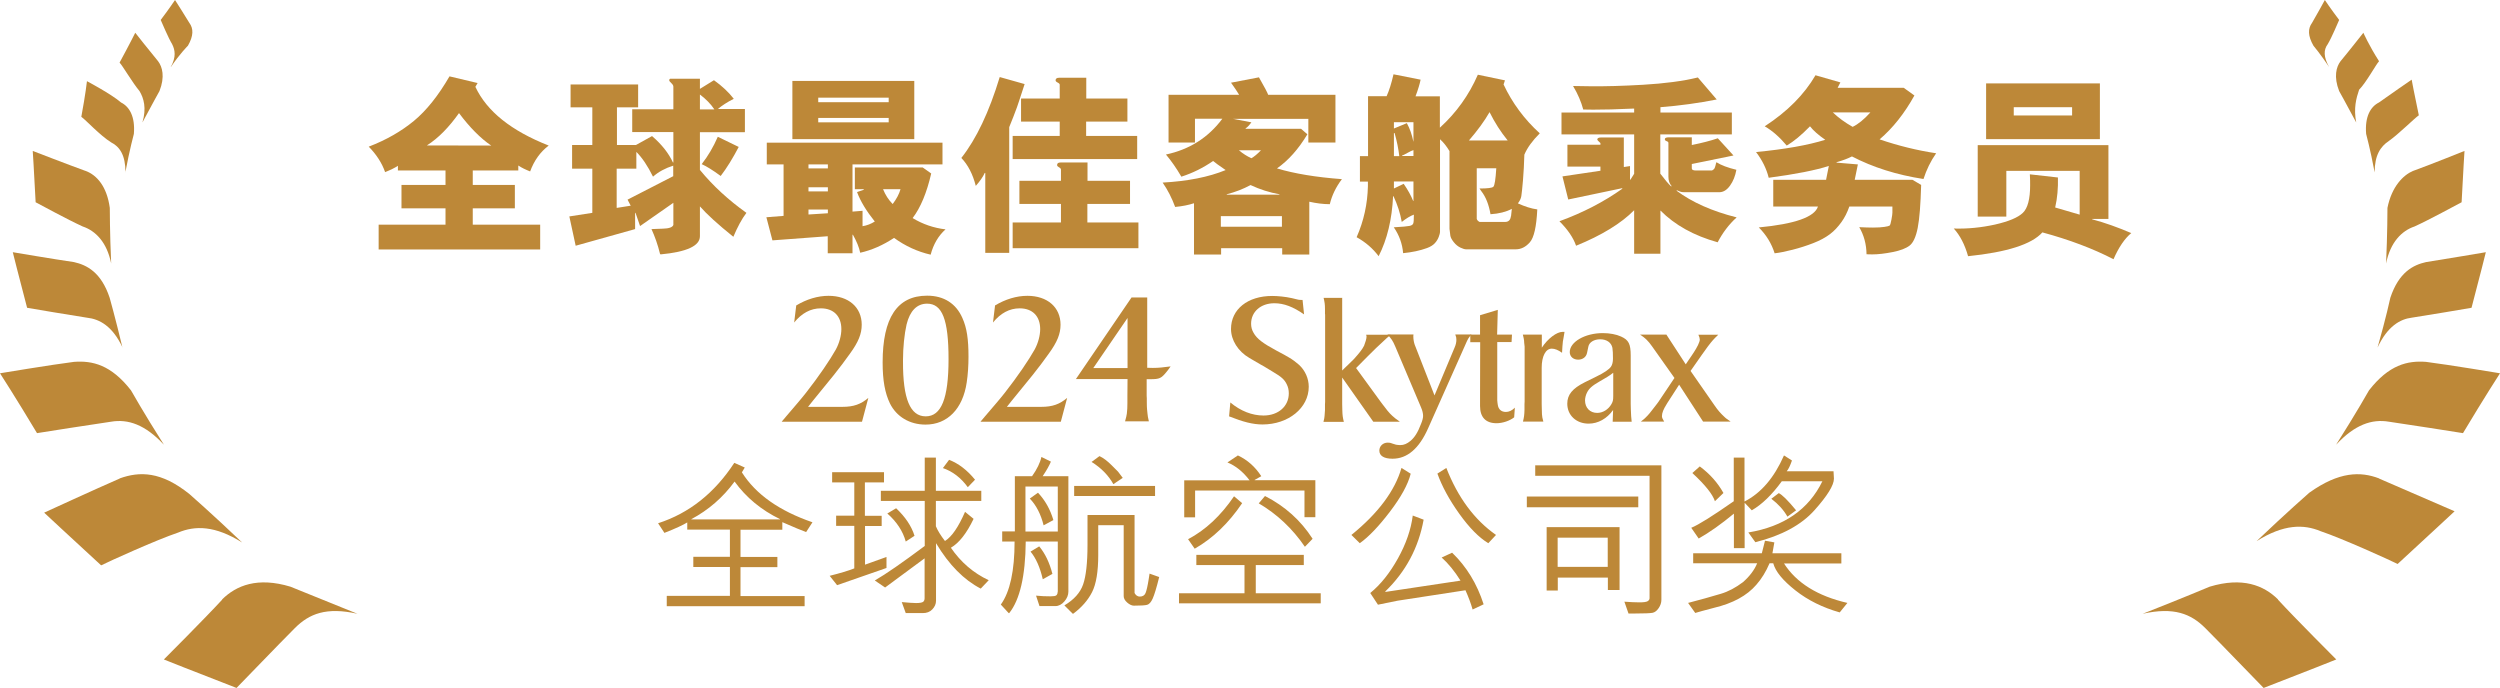
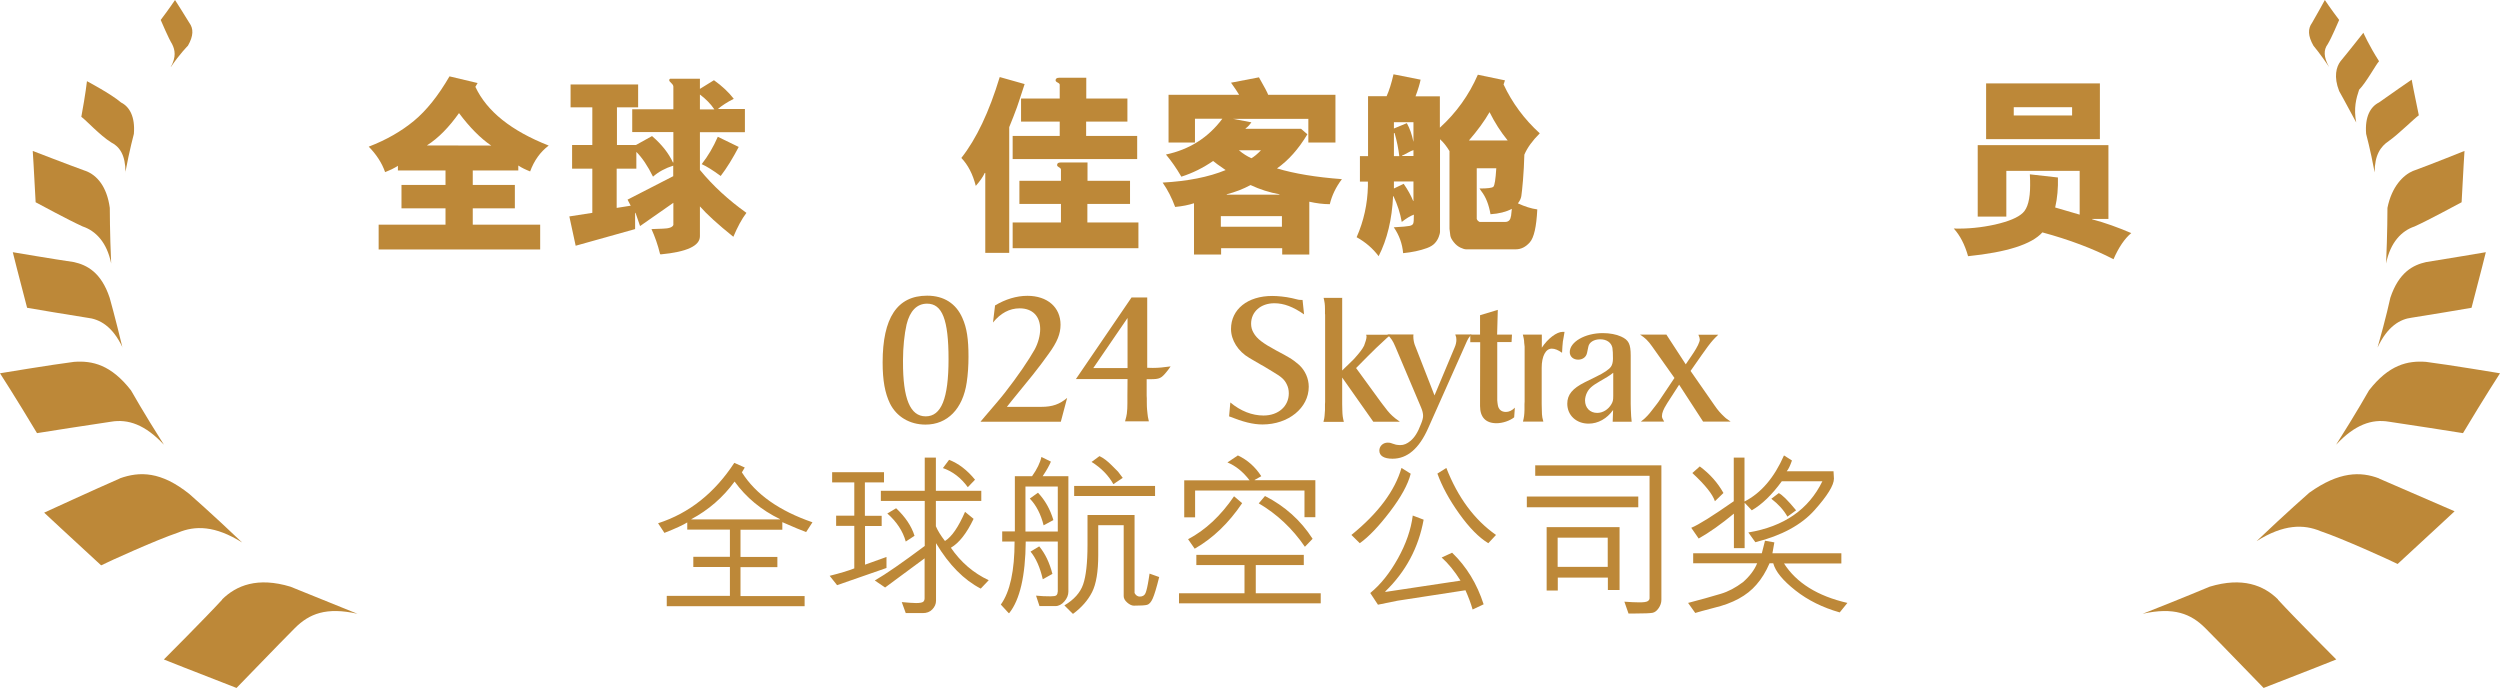
<svg xmlns="http://www.w3.org/2000/svg" id="Layer_1" data-name="Layer 1" version="1.1" viewBox="0 0 181.7 50">
  <defs>
    <style>
      .cls-1 {
        fill: #bd8838;
        stroke-width: 0px;
      }
    </style>
  </defs>
  <g>
    <g>
      <path class="cls-1" d="M9.11,12.53c.31-1.66.62-2.8.62-2.8.1-1.24-.31-1.97-.93-2.28-.72-.62-2.48-1.55-2.48-1.55,0,0-.1.93-.41,2.59.31.21,1.35,1.35,2.17,1.86.62.31,1.04.93,1.04,2.17Z" />
-       <path class="cls-1" d="M10.35,8.9c.72-1.35,1.24-2.28,1.24-2.28.41-1.04.21-1.76-.1-2.17-.52-.62-1.66-2.07-1.66-2.07,0,0-.41.83-1.14,2.17.21.21.93,1.45,1.45,2.07.31.52.52,1.24.21,2.28Z" />
+       <path class="cls-1" d="M10.35,8.9Z" />
      <path class="cls-1" d="M12.42,4.87c.62-.93,1.24-1.55,1.24-1.55.41-.72.41-1.24.1-1.66-.31-.52-1.04-1.66-1.04-1.66,0,0-.41.62-1.04,1.45.1.21.52,1.24.83,1.76.21.41.31.93-.1,1.66Z" />
      <path class="cls-1" d="M16.15,43.58c-1.24,1.35-4.24,4.35-4.24,4.35,0,0,2.07.83,5.28,2.07.52-.52,3-3.11,4.24-4.35,1.04-1.04,2.28-1.55,4.55-1.04-2.8-1.14-4.87-1.97-4.87-1.97-2.38-.72-3.93-.1-4.97.93Z" />
      <path class="cls-1" d="M6.21,12.42c-1.14-.41-3.83-1.45-3.83-1.45,0,0,.1,1.55.21,3.73.41.21,2.28,1.24,3.42,1.76.93.31,1.76,1.14,2.07,2.69-.1-2.17-.1-4.04-.1-4.04-.21-1.55-.93-2.38-1.76-2.69Z" />
      <path class="cls-1" d="M8.7,34.78c-1.66.72-5.49,2.48-5.49,2.48,0,0,1.66,1.55,4.14,3.83.62-.31,4.04-1.86,5.59-2.38,1.24-.52,2.69-.52,4.66.72-2.17-2.07-3.83-3.52-3.83-3.52-2.07-1.66-3.62-1.66-5.07-1.14Z" />
      <path class="cls-1" d="M8.9,25.26c-.52-2.17-.93-3.62-.93-3.62-.62-1.86-1.66-2.38-2.59-2.59-1.45-.21-4.45-.72-4.45-.72,0,0,.41,1.66,1.04,4.04.52.1,3.11.52,4.35.72.93.1,1.86.62,2.59,2.17Z" />
      <path class="cls-1" d="M11.9,32.3c-1.45-2.28-2.38-3.93-2.38-3.93-1.45-1.86-2.8-2.17-4.14-2.07-1.66.21-5.38.83-5.38.83,0,0,1.14,1.76,2.69,4.35.62-.1,3.93-.62,5.38-.83,1.24-.21,2.48.21,3.83,1.66Z" />
    </g>
    <g>
      <path class="cls-1" d="M172.59,12.53c-.31-1.66-.62-2.8-.62-2.8-.1-1.24.31-1.97.93-2.28.72-.52,2.38-1.66,2.38-1.66,0,0,.21,1.14.52,2.59-.31.21-1.45,1.35-2.17,1.86-.62.41-1.04,1.04-1.04,2.28h0Z" />
      <path class="cls-1" d="M171.25,8.9c-.72-1.35-1.24-2.28-1.24-2.28-.41-1.04-.21-1.76.1-2.17.52-.62,1.66-2.07,1.66-2.07,0,0,.41.93,1.14,2.07-.21.21-.93,1.55-1.45,2.07-.21.62-.41,1.35-.21,2.38h0Z" />
      <path class="cls-1" d="M169.28,4.87c-.62-.93-1.14-1.55-1.14-1.55-.41-.72-.41-1.24-.1-1.66.31-.52.93-1.66.93-1.66,0,0,.41.62,1.04,1.45-.1.21-.52,1.24-.83,1.76-.31.41-.31.93.1,1.66Z" />
      <path class="cls-1" d="M165.56,43.58c1.24,1.35,4.24,4.35,4.24,4.35,0,0-2.07.83-5.28,2.07-.52-.52-3-3.11-4.24-4.35-1.04-1.04-2.28-1.55-4.55-1.04,2.9-1.14,4.87-1.97,4.87-1.97,2.38-.72,3.93-.1,4.97.93h0Z" />
      <path class="cls-1" d="M175.39,12.42c1.14-.41,3.73-1.45,3.73-1.45,0,0-.1,1.55-.21,3.73-.41.21-2.28,1.24-3.42,1.76-.93.31-1.76,1.14-2.07,2.69.1-2.17.1-4.04.1-4.04.31-1.55,1.14-2.38,1.86-2.69h0Z" />
      <path class="cls-1" d="M172.91,34.78c1.66.72,5.49,2.38,5.49,2.38,0,0-1.66,1.55-4.14,3.83-.62-.31-4.04-1.86-5.59-2.38-1.24-.52-2.69-.52-4.66.72,2.17-2.07,3.83-3.52,3.83-3.52,2.17-1.55,3.73-1.55,5.07-1.04Z" />
      <path class="cls-1" d="M172.8,25.26c.62-2.17.93-3.62.93-3.62.62-1.86,1.66-2.38,2.59-2.59,1.35-.21,4.35-.72,4.35-.72,0,0-.41,1.66-1.04,4.04-.52.1-3.11.52-4.35.72-.83.1-1.76.62-2.48,2.17Z" />
      <path class="cls-1" d="M169.8,32.3c1.45-2.28,2.38-3.93,2.38-3.93,1.45-1.86,2.8-2.17,4.14-2.07,1.66.21,5.38.83,5.38.83,0,0-1.14,1.76-2.69,4.35-.62-.1-3.93-.62-5.38-.83-1.24-.21-2.48.21-3.83,1.66Z" />
    </g>
  </g>
  <g>
    <path class="cls-1" d="M34.72,6.02l-.17.29c.83,1.78,2.61,3.2,5.33,4.27-.61.46-1.06,1.09-1.35,1.88-.33-.13-.62-.27-.86-.43v.36h-3.31v1.05h3.06v1.7h-3.06v1.19h4.9v1.8h-11.74v-1.8h4.86v-1.19h-3.2v-1.7h3.2v-1.05h-3.46v-.34c-.22.15-.53.3-.93.46-.23-.66-.63-1.28-1.19-1.85,1.28-.49,2.37-1.12,3.28-1.87s1.78-1.84,2.59-3.24l2.06.49ZM31.05,10.57h0s4.65.01,4.65.01h0c-.78-.53-1.56-1.32-2.34-2.36-.73,1.03-1.5,1.82-2.32,2.34Z" />
    <path class="cls-1" d="M54.13,9.61h-3.26v2.74c.96,1.17,2.09,2.2,3.38,3.12-.34.45-.65,1.03-.95,1.74-1.12-.9-1.93-1.64-2.43-2.21v2.17c0,.7-.95,1.14-2.86,1.32l-.04-.04c-.16-.66-.37-1.25-.62-1.8.09-.01.37-.02.82-.03s.71-.1.77-.27v-1.61l-2.42,1.69-.33-.96h-.03v1.18l-4.32,1.21-.46-2.13,1.67-.26v-3.21h-1.47v-1.72h1.47v-2.74h-1.58v-1.66h4.91v1.66h-1.54v2.74h1.38l1.17-.65c.71.61,1.21,1.25,1.52,1.92h.03v-2.21h-2.99v-1.66h2.99v-1.64c0-.08-.05-.17-.15-.26-.1-.09-.15-.16-.15-.2,0-.08.04-.12.1-.12h2.13v.74l1.02-.63c.59.42,1.07.87,1.44,1.35-.49.25-.87.5-1.15.74h1.96v1.66ZM48.93,12.81v-.77c-.57.18-1.06.44-1.47.8-.38-.77-.78-1.37-1.21-1.8v1.22h-1.43v2.85l1.02-.16-.23-.44,3.31-1.7ZM50.87,6.87v1.08h1.05c-.26-.39-.61-.75-1.05-1.08ZM52.17,9.94l1.52.74c-.42.8-.85,1.51-1.31,2.11-.57-.42-1.04-.71-1.38-.86.46-.59.85-1.25,1.17-1.99Z" />
-     <path class="cls-1" d="M62.69,15.32v1.12c.32-.05.62-.17.89-.34-.61-.76-1.04-1.47-1.29-2.14l.49-.17v-.04h-.65v-1.58h4.93l.62.44c-.32,1.39-.77,2.48-1.35,3.24.74.45,1.54.72,2.39.82-.52.47-.88,1.08-1.08,1.84-.96-.22-1.85-.63-2.66-1.22-.8.53-1.62.89-2.46,1.08-.08-.39-.26-.83-.53-1.31h-.03v1.35h-1.8v-1.24l-4.02.3-.44-1.68,1.25-.1v-3.74h-1.22v-1.58h12.77v1.58h-6.54v3.43l.73-.06ZM66.45,5.88v4.23h-8.86v-4.23h8.86ZM58.76,12.24h1.41v-.29h-1.41v.29ZM58.76,13.91h1.41v-.3h-1.41v.3ZM58.76,15.59l1.41-.09v-.27h-1.41v.36ZM59.47,7.43h5.12v-.33h-5.12v.33ZM59.47,8.89h5.12v-.32h-5.12v.32ZM65.45,13.75h-1.27c.17.42.4.78.7,1.08.28-.37.47-.73.57-1.08Z" />
    <path class="cls-1" d="M73.35,9.23v9.15h-1.74v-5.81h-.04c-.13.29-.35.6-.65.94-.22-.86-.57-1.53-1.05-2.03,1.09-1.38,2.02-3.34,2.79-5.88l1.81.51c-.18.53-.31.93-.39,1.19-.08.26-.22.66-.43,1.19l-.3.75ZM78.94,7.16h3v1.68h-3v1.04h3.71v1.68h-9.05v-1.68h3.42v-1.04h-2.81v-1.68h2.81v-1c0-.06-.05-.11-.15-.16-.1-.05-.15-.1-.15-.16,0-.13.09-.19.27-.19h1.96v1.51ZM79.03,13.14h3.1v1.68h-3.1v1.35h3.71v1.87h-9.14v-1.87h3.51v-1.35h-3.02v-1.68h3.02v-.81c0-.07-.05-.12-.14-.17s-.14-.1-.14-.16c0-.13.08-.19.25-.19h1.96v1.33Z" />
    <path class="cls-1" d="M95.07,8.64h-5.45s1.33.25,1.33.25c-.14.2-.28.35-.42.44v.03h4.03l.46.4c-.65,1.08-1.38,1.9-2.21,2.48,1.27.38,2.84.64,4.72.78-.44.58-.73,1.19-.88,1.82-.5,0-1-.07-1.49-.18v3.84h-1.97v-.46h-4.44v.46h-1.97v-3.73c-.39.13-.84.22-1.37.27-.24-.65-.54-1.24-.91-1.77,1.81-.1,3.34-.4,4.58-.91-.48-.33-.79-.55-.91-.66-.73.5-1.49.88-2.31,1.14-.36-.62-.74-1.16-1.12-1.61,1.7-.36,3.07-1.22,4.1-2.6h-1.99v1.73h-1.92v-3.47h5.13c-.12-.21-.32-.5-.59-.88l2.03-.39c.42.73.64,1.16.67,1.27h4.89v3.47h-1.97v-1.73ZM88.73,16.48h4.44v-.77h-4.44v.77ZM89.16,14.12v.03h3.83v-.03c-.72-.13-1.42-.35-2.1-.67-.54.29-1.11.51-1.73.67ZM91.65,10.92h-1.61c.3.25.6.44.91.58.2-.11.43-.3.7-.58Z" />
    <path class="cls-1" d="M99.44,6.99h1.34c.18-.4.35-.93.5-1.59l1.97.39c-.06.3-.18.71-.37,1.21h1.77v2.28c1.2-1.09,2.12-2.38,2.76-3.85l1.97.41-.1.3c.63,1.34,1.5,2.52,2.63,3.55-.53.53-.91,1.05-1.12,1.55-.02.66-.05,1.28-.1,1.86-.05.58-.09.96-.12,1.15s-.12.36-.25.53c.5.23.97.38,1.41.44-.06,1.25-.24,2.05-.54,2.39s-.64.51-1.02.51h-3.62c-.09,0-.23-.04-.4-.12-.17-.08-.34-.21-.49-.4s-.23-.34-.25-.48l-.06-.49v-5.65c-.22-.36-.45-.65-.69-.86v6.75c0,.06-.03.18-.09.34s-.15.32-.29.47c-.13.14-.32.26-.57.35-.25.09-.52.17-.81.23-.29.06-.6.11-.92.14-.06-.69-.29-1.32-.68-1.88.61-.03.99-.07,1.14-.1.15-.03.24-.09.27-.17.04-.08.05-.3.05-.65-.25.09-.55.27-.88.53-.11-.63-.31-1.25-.6-1.87h-.03c-.08,1.69-.43,3.14-1.05,4.36-.42-.56-.95-1.02-1.6-1.38.52-1.18.79-2.42.82-3.7v-.34s-.58,0-.58,0v-1.85h.59v-4.35ZM102.72,10.28h.01v-1.4h-1.42v.46l.94-.39c.22.4.37.84.47,1.33ZM101.36,9.67h-.05v1.68h.39c-.06-.52-.17-1.08-.34-1.68ZM102.73,14.61v-1.42h-1.42v.51l.71-.34c.31.45.54.87.69,1.25h.03ZM101.9,11.34h.83v-.43c-.09.02-.23.09-.43.2s-.33.18-.4.2v.03ZM106.77,10.21h2.81c-.5-.61-.94-1.3-1.32-2.06-.37.65-.87,1.33-1.5,2.06ZM109.82,15.73l.06-.55c-.42.22-.93.35-1.55.39-.12-.7-.34-1.26-.67-1.68-.07-.09-.11-.15-.13-.19.59,0,.92-.04,1.01-.13.09-.09.16-.53.21-1.34h-1.42v3.68s.03.09.09.14c.06.05.1.08.12.08h1.85c.25,0,.39-.14.42-.41Z" />
-     <path class="cls-1" d="M120.67,9.77v2.85c.35.46.61.77.79.93l.03-.03c-.15-.17-.23-.39-.23-.67v-2.46c0-.06-.04-.1-.13-.13s-.13-.08-.13-.15c0-.08.1-.13.29-.13h1.67v.56c.74-.15,1.37-.31,1.89-.49l1.14,1.25-3.03.62v.32c0,.1.1.15.29.15h1.18s.06-.03.12-.08.1-.14.13-.27.05-.21.07-.25c.34.22.83.4,1.45.55-.08.45-.23.83-.46,1.15-.23.32-.49.48-.78.48h-2.44c-.16,0-.28,0-.36-.03s-.18-.06-.28-.11l-.03.03c1.13.84,2.58,1.49,4.37,1.94-.55.5-1.01,1.1-1.38,1.81-1.72-.48-3.11-1.25-4.16-2.31v3.14h-1.91v-3.16c-.94.95-2.35,1.82-4.22,2.58-.2-.58-.6-1.17-1.21-1.78,1.7-.62,3.23-1.41,4.58-2.37l-.03-.03-3.91.82-.42-1.68,2.76-.41v-.3h-2.4v-1.59h2.4v-.12c-.15-.14-.23-.22-.23-.26,0-.1.1-.15.29-.15h1.64v2.15l.45-.07v.99h.03l.27-.43v-2.86h-5.28v-1.59h5.28v-.29c-1.24.06-2.22.08-2.97.08-.28,0-.52,0-.73-.01-.15-.56-.39-1.13-.74-1.71l1.3.02c1,.01,2.27-.02,3.8-.11,1.54-.09,2.86-.26,3.97-.53l1.37,1.6c-1.31.26-2.67.45-4.09.56v.39h5.19v1.59h-5.19Z" />
-     <path class="cls-1" d="M132.72,13.06l.2-1c-.95.31-2.41.6-4.37.86-.16-.65-.47-1.28-.92-1.87,2.1-.2,3.78-.5,5.03-.89-.49-.34-.86-.66-1.11-.98-.62.64-1.18,1.1-1.69,1.4-.52-.62-1.06-1.09-1.6-1.4,1.66-1.08,2.88-2.32,3.69-3.71l1.81.52-.2.39h4.8l.78.56c-.72,1.3-1.56,2.36-2.53,3.19,1.35.46,2.72.8,4.11,1.01-.4.57-.7,1.19-.92,1.87-1.95-.3-3.68-.85-5.2-1.64-.29.15-.66.29-1.12.42v.03l1.55.13-.23,1.12h4.2l.63.37c-.04,1.42-.12,2.46-.25,3.12s-.33,1.09-.59,1.29-.67.36-1.23.47c-.56.11-1.05.17-1.49.17-.13,0-.27,0-.41-.01-.01-.73-.19-1.39-.53-1.97.39.02.73.03,1,.03.36,0,.63-.02.83-.05.2-.03.32-.06.37-.09s.09-.17.14-.44c.05-.26.07-.43.07-.51v-.44h-3.13c-.15.43-.34.81-.58,1.14s-.51.63-.83.87-.72.46-1.21.65c-.49.19-.99.35-1.5.48s-.94.22-1.31.26c-.22-.71-.61-1.34-1.15-1.88,2.63-.25,4.06-.76,4.3-1.52h-3.25v-1.94h3.87ZM135.94,8.17h-2.73c.41.39.89.74,1.44,1.05.4-.19.83-.54,1.29-1.05Z" />
    <path class="cls-1" d="M153.23,15.91h-1.17v.03c.94.25,1.88.59,2.84,1-.48.4-.91,1.03-1.29,1.9-1.49-.77-3.21-1.42-5.17-1.95-.78.87-2.58,1.44-5.4,1.73-.24-.85-.59-1.52-1.04-2.01,1,.03,2-.07,3-.29,1-.23,1.67-.51,2.02-.85.35-.33.53-1,.53-2.01,0-.21,0-.47-.02-.79l2.04.23c.02.76-.04,1.49-.2,2.18l1.78.52v-3.18h-5.33v3.32h-2.08v-5.19h9.5v5.36ZM152.62,6.06v4.05h-8.27v-4.05h8.27ZM146.36,8.39h4.24v-.6h-4.24v.6Z" />
-     <path class="cls-1" d="M56.82,30.64c.14-.16.25-.3.32-.38.51-.6,1.08-1.25,1.43-1.7.95-1.21,1.76-2.41,2.18-3.16.26-.48.4-1.03.4-1.48,0-.94-.56-1.51-1.49-1.51-.74,0-1.39.35-1.94,1.03l.15-1.24c.75-.45,1.56-.7,2.35-.7,1.45,0,2.41.83,2.41,2.1,0,.66-.24,1.26-.86,2.11-.35.49-.75,1.03-1.17,1.55-.48.59-1.13,1.38-1.53,1.88l-.34.43h2.49c.83,0,1.34-.19,1.89-.65l-.46,1.73h-5.83Z" />
    <path class="cls-1" d="M67.39,21.49c1.21,0,2.1.57,2.56,1.63.32.71.44,1.53.44,2.8,0,.65-.04,1.29-.13,1.88-.28,1.91-1.4,3.06-2.99,3.06-1.15,0-2.11-.57-2.59-1.54-.36-.75-.53-1.66-.53-2.98,0-3.24,1.06-4.85,3.23-4.85ZM65.63,26.15v.13c-.01,2.7.52,3.98,1.65,3.98s1.66-1.28,1.66-4.16-.46-4.03-1.56-4.03c-.74,0-1.25.53-1.49,1.51-.16.7-.26,1.68-.26,2.58Z" />
    <path class="cls-1" d="M71.27,30.64c.14-.16.25-.3.32-.38.51-.6,1.08-1.25,1.43-1.7.95-1.21,1.76-2.41,2.18-3.16.26-.48.4-1.03.4-1.48,0-.94-.56-1.51-1.49-1.51-.74,0-1.39.35-1.94,1.03l.15-1.24c.75-.45,1.56-.7,2.35-.7,1.45,0,2.41.83,2.41,2.1,0,.66-.24,1.26-.86,2.11-.35.49-.75,1.03-1.17,1.55-.48.59-1.13,1.38-1.53,1.88l-.34.43h2.49c.83,0,1.34-.19,1.89-.65l-.46,1.73h-5.83Z" />
    <path class="cls-1" d="M78.19,27.56l4.05-5.94h1.14v5.11c.18.01.3.01.41.01.42,0,.76-.04,1.29-.11-.13.18-.16.24-.29.39-.39.48-.51.54-1.19.54h-.26v1.21s0,.07.01.17v.25c0,.54.03.64.05.87.01.18.04.29.1.56h-1.73c.08-.27.11-.43.13-.56.03-.2.04-.51.04-.76v-.54s.01-1.21.01-1.21h-3.76ZM81.95,23.11l-2.49,3.64h2.49v-3.64Z" />
    <path class="cls-1" d="M89.42,29.25c.75.63,1.59.95,2.41.95,1.09,0,1.84-.68,1.84-1.61,0-.25-.05-.46-.15-.66-.16-.33-.36-.53-1.01-.91l-.66-.4-.2-.11-.84-.49c-.83-.48-1.34-1.3-1.34-2.11,0-1.43,1.21-2.4,2.99-2.4.39,0,.95.05,1.44.16l.37.09c.14.04.25.04.4.04l.11,1.05c-.79-.55-1.46-.81-2.16-.81-.99,0-1.69.62-1.69,1.49,0,.24.06.46.18.66.24.43.66.75,1.66,1.29.43.22.74.4.91.5.26.15.5.33.74.54.44.41.7.99.7,1.59,0,1.54-1.48,2.74-3.36,2.74-.69,0-1.4-.18-2.43-.59l.09-.99Z" />
    <path class="cls-1" d="M97.55,21.63v5.3l.16-.16c.3-.3.47-.44.68-.66.37-.41.61-.7.75-.98.09-.23.18-.51.18-.66,0-.03,0-.06-.03-.14h1.79c-.21.17-.31.25-.62.55l-.44.41c-.33.31-.95.95-1.35,1.35l-.11.11,1.85,2.54c.34.46.56.73.78.93.15.14.28.24.55.43h-1.93l-2.26-3.21v1.93c0,.08.01.26.01.43.01.39.03.53.11.86h-1.48c.05-.2.08-.35.08-.44l.03-.41v-.43s.01-.16.01-.16v-6.35s-.01-.06-.01-.06v-.35c0-.35-.03-.51-.1-.81h1.36Z" />
    <path class="cls-1" d="M106.94,24.33c-.21.21-.25.29-.45.75l-2.7,6.06c-.65,1.46-1.51,2.2-2.58,2.2-.62,0-.96-.21-.96-.59,0-.33.27-.58.61-.58.09,0,.2.01.31.06l.29.09c.07.01.2.03.3.03.29,0,.5-.1.76-.31.3-.26.52-.6.76-1.23.1-.24.15-.44.15-.58,0-.18-.05-.39-.14-.6l-1.88-4.44c-.18-.43-.3-.59-.57-.88h1.89c0,.08-.01.11-.01.14,0,.23.05.46.1.6l1.44,3.69,1.46-3.48c.09-.2.13-.4.13-.56,0-.13-.01-.21-.08-.39h1.16Z" />
    <path class="cls-1" d="M106.86,24.86v-.54h.71v-1.41l1.29-.39-.05,1.8h1.08l-.03.54h-1.04v4.24c0,.11.03.22.04.33.05.33.26.51.59.51.22,0,.44-.1.65-.31l-.05.7c-.31.25-.84.43-1.28.43-.79,0-1.2-.44-1.2-1.25v-.63s.01-4.01.01-4.01h-.73Z" />
    <path class="cls-1" d="M110.69,30.64c.08-.33.1-.5.11-.85v-.43s.01-.16.01-.16v-4.01c-.03-.23-.04-.36-.04-.43-.01-.11-.03-.2-.09-.44h1.38v.95c.43-.66,1.08-1.15,1.51-1.15h.14c-.06.34-.07.46-.12.7-.03.29-.04.44-.06.82-.28-.2-.52-.3-.75-.3-.44,0-.73.55-.73,1.39v2.61c0,.06,0,.21.01.43,0,.18.01.29.01.34.01.18.03.26.1.53h-1.49Z" />
    <path class="cls-1" d="M117.24,29.8c-.45.63-1.09.99-1.78.99-.9,0-1.55-.61-1.55-1.45,0-.66.38-1.11,1.28-1.56l.83-.41c.56-.27.91-.51,1.06-.71.1-.14.15-.35.15-.59,0-.33-.01-.62-.04-.79-.08-.38-.41-.62-.89-.62-.44,0-.8.21-.86.54l-.09.43c-.06.33-.33.51-.65.51-.35,0-.61-.22-.61-.55,0-.74,1.11-1.38,2.4-1.38.5,0,.98.09,1.33.25.55.25.7.53.7,1.39v3.51c0,.05,0,.18.01.41.01.45.03.53.06.88h-1.38l.03-.84ZM117.24,27.1c-.31.24-.49.34-.96.61-.59.34-.79.53-.94.83-.08.16-.14.38-.14.56,0,.54.36.91.88.91.41,0,.81-.24,1.04-.64.1-.19.13-.25.13-.61v-1.66Z" />
    <path class="cls-1" d="M121.12,24.33l1.4,2.15.48-.71.1-.15c.25-.38.44-.76.44-.94,0-.09-.03-.19-.1-.35h1.44c-.34.33-.45.45-.76.86-.16.22-.3.41-.41.57l-.84,1.2,1.76,2.53c.21.31.44.57.68.79.14.14.24.2.47.36h-2l-1.74-2.68-.8,1.24-.04.06-.06.1c-.24.38-.35.65-.35.89,0,.1.05.21.16.39h-1.69c.25-.19.35-.29.49-.44.16-.16.47-.59.68-.85l.11-.15,1.16-1.73-1.63-2.3c-.29-.41-.49-.6-.87-.85h1.93Z" />
    <path class="cls-1" d="M48.47,43.31h4.58v-2.1h-2.66v-.74h2.66v-1.98h-3.1v-.52c-.29.18-.84.44-1.66.76l-.46-.7c2.26-.73,4.1-2.19,5.54-4.39l.76.34-.21.35c1.01,1.6,2.72,2.8,5.13,3.63l-.46.71c-.29-.1-.86-.34-1.73-.72v.55h-3.04v1.98h2.68v.74h-2.68v2.1h4.66v.74h-10.02v-.74ZM56.69,37.75v-.02c-1.36-.66-2.46-1.57-3.3-2.73-.85,1.16-1.9,2.07-3.14,2.73v.02h6.43Z" />
    <path class="cls-1" d="M62.87,37.49h1.21v.74h-1.21v2.81l1.56-.56v.8l-3.59,1.25-.54-.68c.76-.19,1.36-.37,1.79-.54v-3.09h-1.32v-.74h1.32v-2.42h-1.61v-.74h3.77v.74h-1.39v2.42ZM68.07,39.5h-.04v4.16c0,.24-.09.44-.27.63s-.41.27-.7.27h-1.23l-.29-.8c.46.04.81.07,1.04.07.25,0,.42-.03.5-.08s.12-.15.12-.27v-2.9l-2.87,2.12-.75-.51c.8-.46,2.01-1.3,3.63-2.51v-3.27h-3.19v-.74h3.19v-2.41h.81v2.41h3.3v.74h-3.3v1.84c.13.31.35.67.66,1.07.5-.31.98-1.02,1.46-2.12l.62.51c-.5,1.05-1.05,1.75-1.65,2.1.72,1.05,1.64,1.84,2.75,2.36l-.58.61c-1.22-.63-2.3-1.72-3.23-3.27ZM66.47,38.94l-.64.42c-.21-.76-.66-1.44-1.34-2.04l.64-.38c.67.63,1.12,1.3,1.34,2.01ZM70.86,34.87l-.52.54c-.5-.69-1.11-1.15-1.81-1.39l.45-.6c.68.26,1.31.74,1.89,1.45Z" />
    <path class="cls-1" d="M76.88,43.01v-3.65h-2.33c-.02,2.5-.43,4.24-1.2,5.2h-.04l-.57-.62c.67-.93,1-2.46,1-4.58h-.9v-.74h.92v-4.01h1.25c.36-.51.59-.98.68-1.4l.69.34c-.11.27-.31.63-.6,1.06h1.87v8.39c0,.25-.1.49-.29.71s-.41.34-.66.34h-1.15l-.25-.76c.37.04.72.05,1.05.05.22,0,.36-.02.42-.07s.1-.13.1-.26ZM76.88,38.63v-3.27h-2.35v3.27h2.35ZM74.84,36.24l.6-.43c.52.55.89,1.21,1.12,1.99l-.71.38c-.2-.8-.53-1.45-1-1.94ZM74.9,40.09l.63-.38c.43.52.75,1.18.96,2l-.7.39c-.2-.87-.5-1.54-.89-2.01ZM79.06,37.43h3.4v5.67c.09.17.22.26.38.26.21,0,.35-.09.42-.26s.15-.51.23-1.02l.06-.39.7.25c-.19.77-.35,1.29-.47,1.56s-.26.42-.41.46-.47.06-.96.06c-.15,0-.32-.08-.49-.23s-.25-.31-.25-.46v-5.16h-1.85v2.18c0,1.2-.15,2.1-.45,2.69s-.76,1.11-1.36,1.56h-.05s-.6-.6-.6-.6c.7-.42,1.15-.92,1.36-1.52s.32-1.56.32-2.89v-2.15ZM83.95,35.32v.73h-5.88v-.73h5.88ZM79.34,33.57l.57-.42c.28.13.57.35.88.66s.47.46.47.47l.34.45-.68.46c-.35-.63-.88-1.18-1.59-1.62Z" />
    <path class="cls-1" d="M91.28,43.12h4.71v.73h-10.3v-.73h4.76v-2.05h-3.5v-.74h7.81v.74h-3.49v2.05ZM94.83,35.65h-7.97v1.95h-.79v-2.69h4.75c-.48-.63-1.02-1.06-1.61-1.3l.76-.51c.7.33,1.26.83,1.7,1.51l-.48.27v.02h4.41v2.69h-.79v-1.95ZM89.69,36.07l.59.5c-.97,1.44-2.12,2.55-3.45,3.31l-.48-.69c1.27-.67,2.38-1.71,3.34-3.12ZM91.48,36.59l.46-.54c1.45.74,2.6,1.77,3.46,3.11l-.56.58c-.91-1.33-2.03-2.38-3.36-3.16Z" />
    <path class="cls-1" d="M98.83,39.48l-.61-.6c1.95-1.58,3.16-3.21,3.64-4.87l.67.42c-.2.79-.71,1.71-1.51,2.76s-1.53,1.82-2.19,2.29ZM100.68,43l.02.02,5.45-.82c-.43-.69-.89-1.25-1.37-1.68l.76-.35c1.05,1.01,1.81,2.26,2.29,3.75l-.8.38c-.13-.46-.31-.93-.52-1.4l-4.94.76-1.42.29-.56-.85c.75-.61,1.42-1.45,2.01-2.51s.95-2.1,1.08-3.12l.79.3c-.37,2.04-1.3,3.78-2.79,5.22ZM108.73,38.88l-.56.6c-.68-.41-1.38-1.12-2.11-2.14s-1.26-2-1.59-2.92l.65-.41c.84,2.15,2.04,3.77,3.61,4.87Z" />
    <path class="cls-1" d="M110.97,36.09h8.1v.78h-8.1v-.78ZM111.59,33.82h9.16v9.78c0,.21-.07.41-.2.6s-.28.31-.45.34-.6.05-1.28.05h-.46l-.3-.86c.42.03.79.05,1.1.05s.51-.03.6-.09.13-.13.13-.22v-8.89h-8.31v-.78ZM117.71,38.3v4.58h-.85v-.9h-3.64v.94h-.81v-4.61h5.3ZM113.21,41.2h3.64v-2.12h-3.64v2.12Z" />
    <path class="cls-1" d="M123.06,40.95v-.74h4.99l.23-.91.68.12-.14.79h5.01v.74h-4.17c.9,1.41,2.44,2.37,4.61,2.87l-.56.69c-1.23-.35-2.31-.88-3.22-1.6s-1.45-1.37-1.61-1.97h-.27c-.26.61-.58,1.13-.96,1.56-.68.79-1.7,1.35-3.09,1.68-.7.18-1.15.31-1.35.37l-.52-.73c.85-.22,1.64-.44,2.37-.66.55-.16,1.09-.45,1.62-.85.48-.42.83-.88,1.03-1.37h-4.64ZM127.58,39.41l-.51-.71c2.59-.43,4.38-1.67,5.38-3.72h-2.95c-.72.99-1.45,1.69-2.18,2.11l-.52-.55v3.3h-.78v-2.51c-.93.77-1.78,1.37-2.56,1.81l-.54-.78c.54-.22,1.57-.87,3.09-1.93v-3.17h.78v3.19c1.2-.61,2.16-1.73,2.87-3.35l.58.37c-.13.37-.25.63-.38.78h3.4l.03.54c0,.47-.47,1.24-1.42,2.3s-2.38,1.84-4.3,2.32ZM125.26,35.83l-.62.6c-.16-.5-.7-1.18-1.64-2.05l.54-.48c.73.54,1.3,1.18,1.72,1.93ZM128.74,36.25l.54-.41c.24.11.66.52,1.26,1.25l-.63.46c-.27-.48-.66-.91-1.17-1.3Z" />
  </g>
</svg>